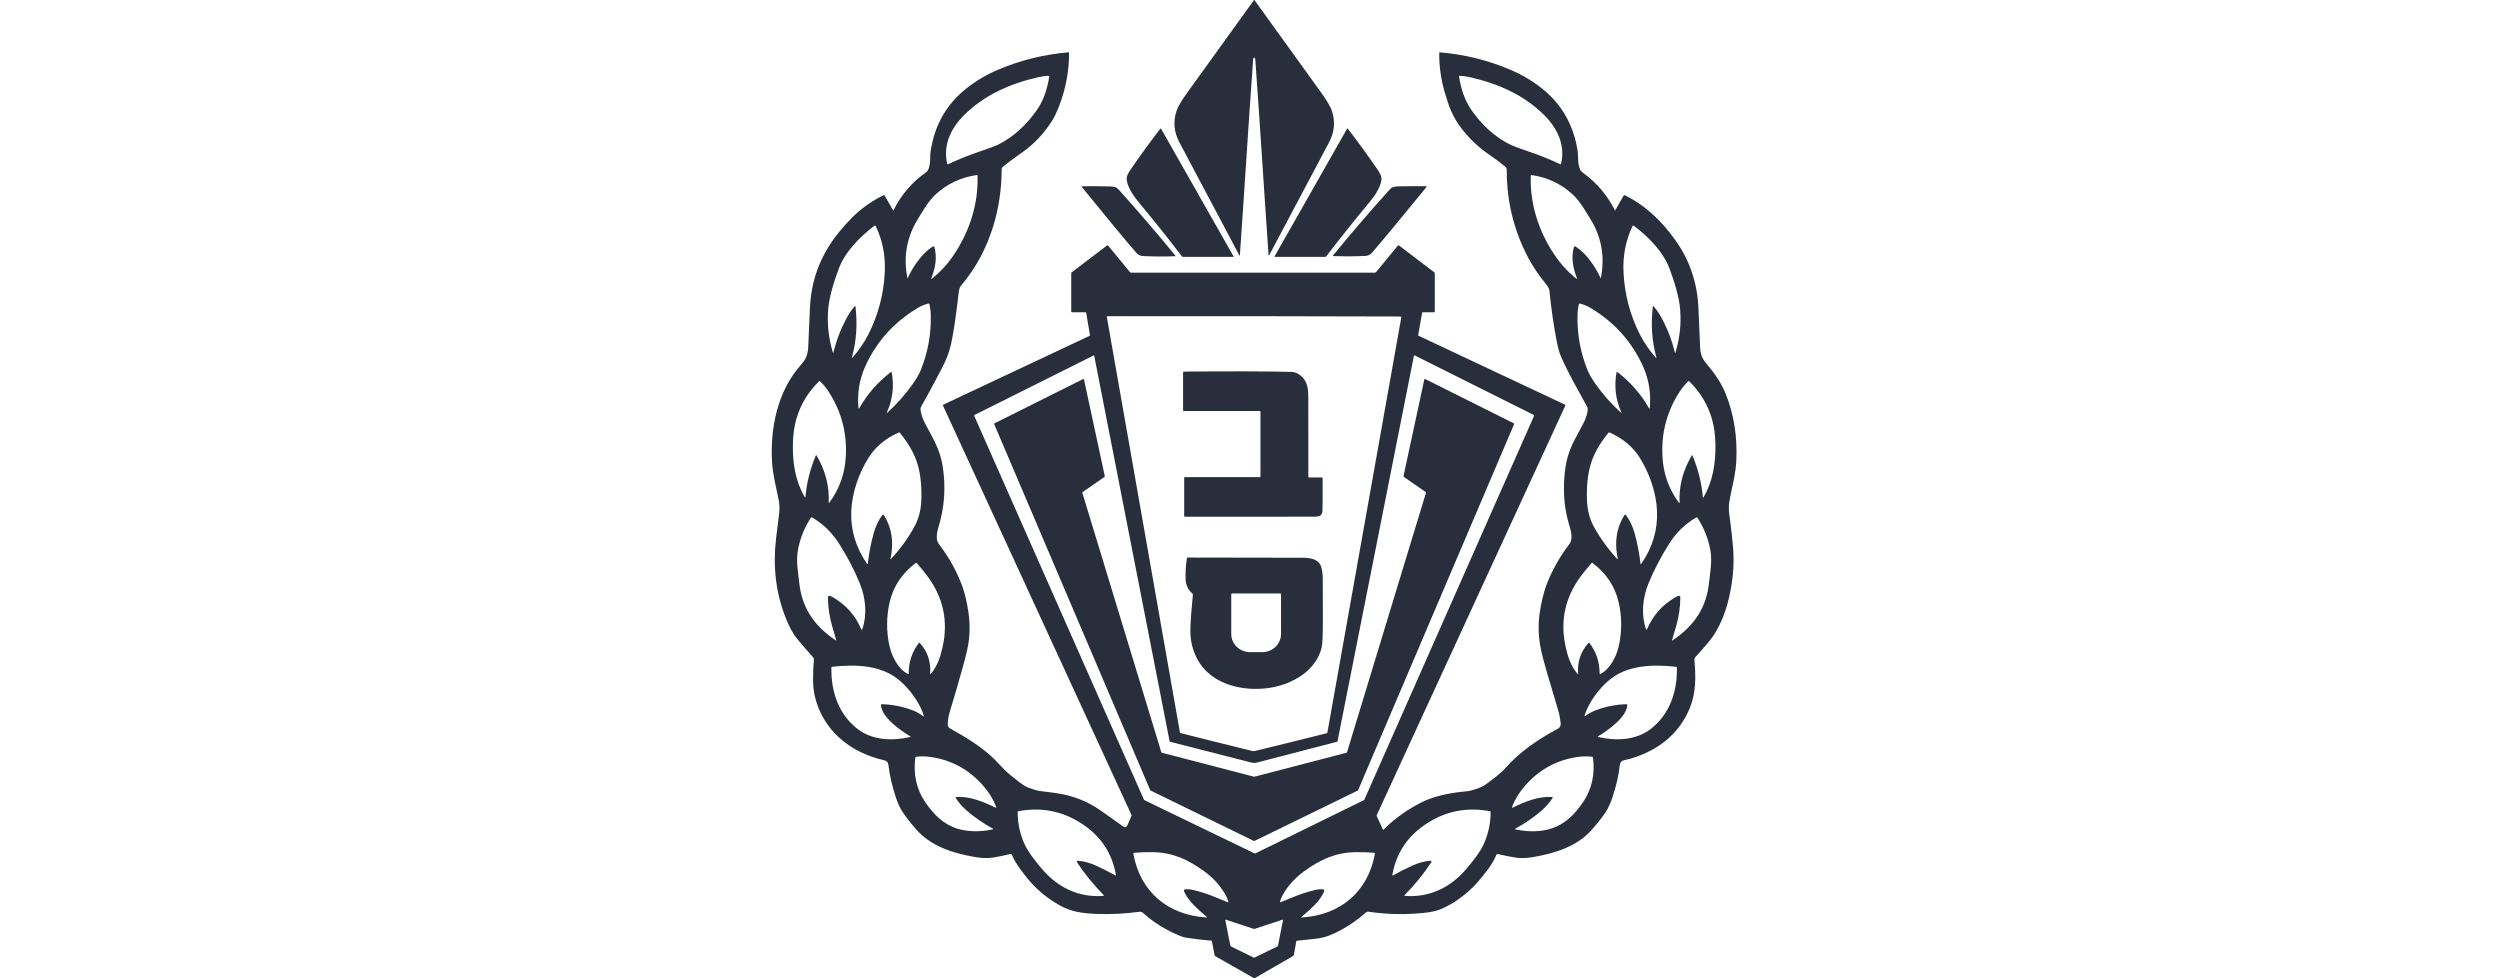
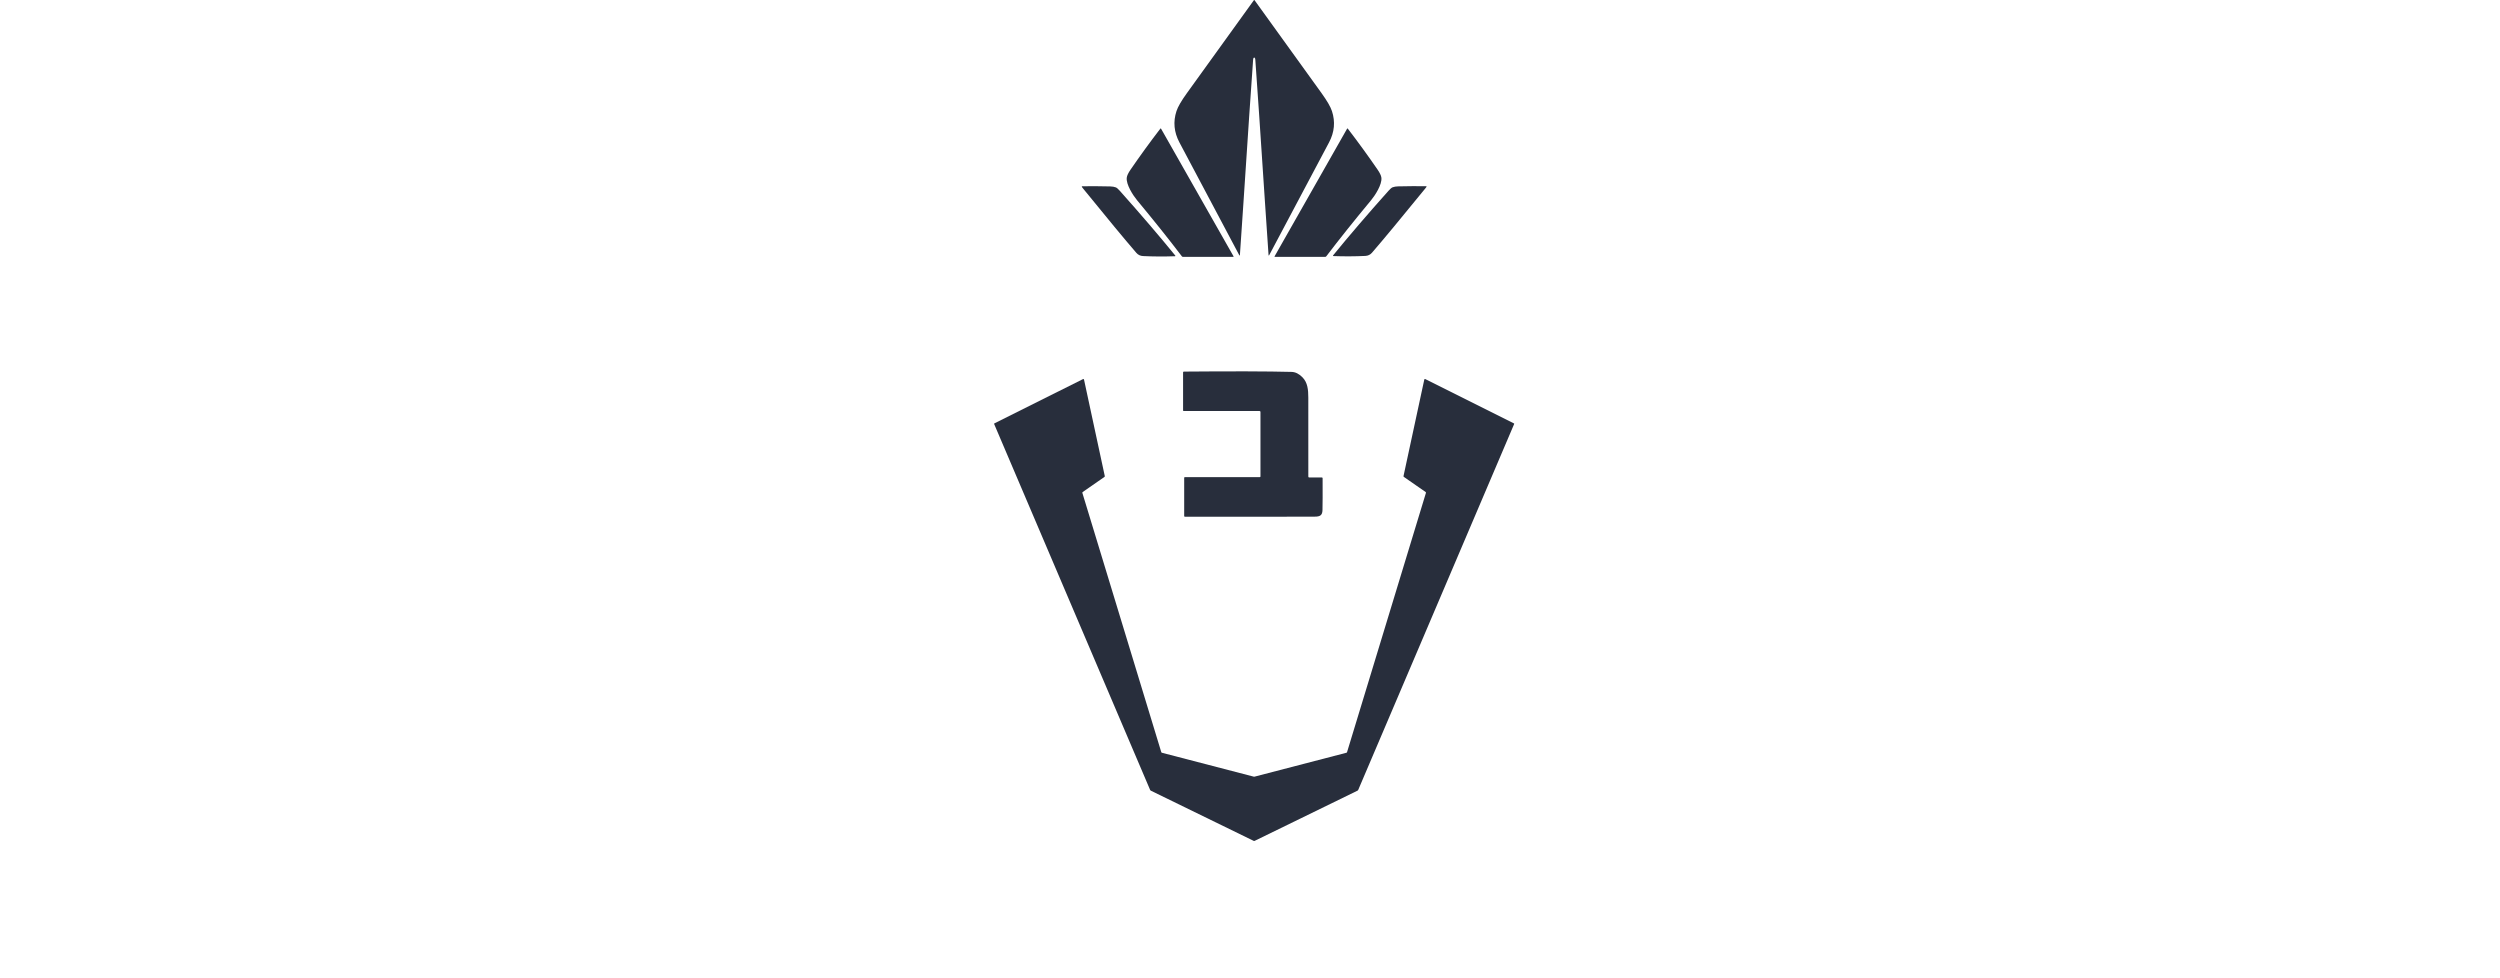
<svg xmlns="http://www.w3.org/2000/svg" width="230" height="90" viewBox="0 0 230 90" fill="none">
  <g clip-path="url(#clip0_2319_13729)">
    <path d="M115.388 0C115.4 0 115.41 0.005 115.417 0.017C118.893 4.84 120.947 7.688 121.577 8.561C122.088 9.271 122.41 9.825 122.54 10.223C122.861 11.2 122.771 12.161 122.27 13.105C120.432 16.573 118.6 20.024 116.776 23.457C116.734 23.534 116.711 23.529 116.705 23.441C116.593 21.839 116.483 20.223 116.376 18.596C115.963 12.304 115.668 7.939 115.49 5.504C115.48 5.367 115.446 5.297 115.388 5.297C115.33 5.297 115.297 5.367 115.286 5.504C115.109 7.939 114.814 12.304 114.401 18.596C114.295 20.223 114.185 21.839 114.073 23.441C114.067 23.529 114.043 23.534 114.002 23.457C112.178 20.024 110.346 16.573 108.508 13.105C108.007 12.161 107.915 11.2 108.236 10.223C108.366 9.825 108.688 9.271 109.2 8.561C109.83 7.688 111.882 4.84 115.359 0.017C115.366 0.005 115.377 0 115.388 0Z" fill="#282E3C" />
-     <path d="M148.603 19.349L149.37 18C149.393 17.959 149.445 17.942 149.488 17.964C151.444 18.928 152.947 20.41 154.197 22.188C155.478 24.008 156.166 26.081 156.258 28.406C156.291 29.241 156.344 30.453 156.415 32.044C156.428 32.342 156.497 32.63 156.625 32.911C156.705 33.087 156.872 33.326 157.127 33.625C157.878 34.505 158.434 35.397 158.792 36.304C159.526 38.16 159.843 40.191 159.741 42.396C159.717 42.92 159.629 43.551 159.477 44.29C159.217 45.559 159.054 46.132 159.052 46.753C159.052 46.93 159.066 47.127 159.097 47.343C159.236 48.322 159.365 49.494 159.434 50.266C159.589 51.998 159.414 53.78 158.909 55.608C158.665 56.485 158.329 57.303 157.898 58.059C157.439 58.863 156.676 59.672 155.952 60.481C155.901 60.539 155.876 60.614 155.883 60.69C156.021 62.202 156.043 63.725 155.469 65.122C154.751 66.878 153.515 68.205 151.763 69.102C150.994 69.495 150.225 69.772 149.456 69.93C149.182 69.988 149.053 70.133 149.023 70.399C148.919 71.33 148.691 72.322 148.338 73.376C148.163 73.9 147.961 74.341 147.73 74.698C147.438 75.151 147.007 75.698 146.442 76.341C145.107 77.856 143.074 78.512 141.013 78.856C140.418 78.955 139.886 78.968 139.416 78.896C138.915 78.817 138.381 78.71 137.817 78.574C137.754 78.558 137.69 78.591 137.664 78.651C137.477 79.093 137.226 79.526 136.912 79.95C136.256 80.829 135.676 81.494 135.171 81.942C134.279 82.735 133.382 83.309 132.484 83.666C132.153 83.797 131.769 83.89 131.332 83.945C129.551 84.168 127.746 84.147 125.918 83.88C125.818 83.866 125.724 83.895 125.636 83.971C124.589 84.887 123.481 85.583 122.311 86.059C121.911 86.223 121.407 86.334 120.8 86.392C120.036 86.465 119.544 86.517 119.324 86.546C119.286 86.552 119.263 86.572 119.257 86.609L119.035 87.854C119.028 87.895 119.003 87.931 118.967 87.952L115.431 89.994C115.413 90.004 115.39 90.004 115.372 89.994L111.803 87.967C111.771 87.949 111.752 87.922 111.745 87.886L111.494 86.6C111.486 86.563 111.463 86.543 111.426 86.54C110.685 86.479 109.933 86.391 109.172 86.273C108.987 86.245 108.801 86.193 108.614 86.12C107.324 85.609 106.164 84.891 105.132 83.967C105.096 83.935 105.042 83.911 104.971 83.891C104.922 83.88 104.864 83.879 104.796 83.888C103.467 84.069 102.125 84.131 100.769 84.073C99.589 84.022 98.588 83.888 97.583 83.34C96.273 82.628 95.171 81.685 94.28 80.51C93.756 79.818 93.376 79.336 93.103 78.65C93.078 78.588 93.012 78.553 92.948 78.57C92.483 78.691 91.954 78.799 91.358 78.893C90.886 78.969 90.352 78.956 89.756 78.856C87.633 78.498 85.627 77.847 84.254 76.265C83.712 75.641 83.29 75.096 82.99 74.628C82.79 74.317 82.603 73.903 82.427 73.384C82.076 72.34 81.846 71.346 81.739 70.399C81.708 70.127 81.585 69.994 81.309 69.934C78.221 69.241 75.703 67.191 74.963 64.054C74.854 63.586 74.8 63.026 74.802 62.376C74.805 61.751 74.831 61.19 74.88 60.688C74.887 60.614 74.863 60.539 74.813 60.484C74.304 59.916 73.802 59.331 73.305 58.73C72.946 58.294 72.597 57.644 72.26 56.78C71.382 54.529 71.094 52.126 71.395 49.567C71.52 48.502 71.612 47.759 71.669 47.34C71.722 46.952 71.734 46.495 71.658 46.101C71.43 44.918 71.096 43.689 71.028 42.521C70.846 39.373 71.53 36.04 73.616 33.648C73.897 33.326 74.076 33.071 74.154 32.884C74.274 32.593 74.343 32.282 74.357 31.951C74.457 29.612 74.507 28.431 74.509 28.409C74.59 26.255 75.194 24.302 76.321 22.549C76.846 21.731 77.536 20.887 78.393 20.017C79.169 19.228 80.128 18.544 81.267 17.965C81.319 17.938 81.361 17.951 81.39 18.003L82.172 19.355C82.181 19.372 82.19 19.372 82.199 19.355C82.904 17.919 83.913 16.745 85.225 15.833C85.505 15.64 85.586 14.916 85.579 14.561C85.576 14.326 85.587 14.114 85.617 13.922C85.974 11.529 87.067 9.604 88.898 8.144C89.769 7.45 90.741 6.874 91.814 6.417C93.877 5.539 96.042 5.005 98.313 4.813C98.334 4.81 98.353 4.827 98.356 4.849C98.356 4.85 98.356 4.851 98.356 4.853C98.356 6.529 98.057 8.148 97.455 9.709C97.212 10.339 96.98 10.826 96.757 11.167C95.997 12.338 95.093 13.289 94.043 14.021C93.255 14.57 92.663 15.009 92.269 15.339C92.191 15.404 92.152 15.501 92.151 15.63C92.135 18.532 91.486 21.205 90.203 23.646C89.733 24.54 89.13 25.429 88.393 26.311C88.278 26.449 88.227 26.692 88.202 26.9C87.966 28.985 87.736 30.547 87.51 31.588C87.231 32.88 86.735 33.731 85.944 35.219C85.551 35.959 85.154 36.684 84.751 37.397C84.693 37.499 84.671 37.618 84.691 37.734C84.772 38.233 84.93 38.646 85.196 39.129C85.886 40.392 86.471 41.414 86.701 42.755C87.038 44.711 86.912 46.644 86.325 48.555C86.208 48.935 86.163 49.283 86.19 49.598C86.203 49.754 86.289 49.94 86.45 50.152C87.391 51.399 88.098 52.702 88.573 54.059C88.77 54.622 88.939 55.344 89.081 56.224C89.212 57.044 89.237 57.884 89.156 58.745C89.104 59.289 88.929 60.102 88.629 61.184C88.133 62.974 87.727 64.366 87.413 65.363C87.288 65.759 87.213 66.162 87.191 66.57C87.179 66.785 87.241 66.932 87.441 67.04C88.724 67.74 89.904 68.472 90.999 69.398C91.62 69.924 92.279 70.751 92.872 71.239C93.564 71.809 94.053 72.178 94.343 72.344C94.462 72.411 94.732 72.514 95.155 72.653C95.379 72.727 95.661 72.782 96.002 72.819C96.445 72.867 96.872 72.921 97.283 72.984C98.704 73.202 99.992 73.703 101.147 74.49C101.529 74.749 102.244 75.258 103.294 76.014C103.496 76.16 103.645 76.117 103.743 75.889L104.092 75.07C104.106 75.035 104.106 74.996 104.09 74.962L86.744 37.292C86.735 37.273 86.744 37.248 86.763 37.239L100.255 30.892C100.271 30.885 100.279 30.867 100.277 30.849L99.935 28.791C99.927 28.749 99.902 28.727 99.859 28.727H98.626C98.577 28.727 98.553 28.702 98.553 28.654V25.142C98.553 25.108 98.568 25.077 98.594 25.057L101.856 22.577C101.882 22.556 101.92 22.56 101.942 22.586L103.956 25.036C103.983 25.068 104.016 25.084 104.057 25.084H126.493C126.534 25.084 126.574 25.066 126.6 25.034L128.603 22.596C128.634 22.559 128.668 22.554 128.707 22.584L131.948 25.049C131.982 25.074 132.001 25.113 132.001 25.155V28.663C132.001 28.705 131.979 28.727 131.937 28.727H130.907C130.871 28.727 130.839 28.753 130.834 28.787L130.467 30.847C130.464 30.859 130.472 30.872 130.484 30.877L143.974 37.226C144.016 37.246 144.026 37.277 144.007 37.319L126.661 74.989C126.647 75.021 126.647 75.057 126.661 75.089L127.235 76.335C127.245 76.357 127.258 76.358 127.275 76.341C128.256 75.324 129.606 74.39 130.862 73.776C132.168 73.139 133.714 72.906 135.14 72.774C135.261 72.763 135.564 72.67 136.049 72.496C136.315 72.399 136.59 72.246 136.869 72.037C137.69 71.427 138.22 70.984 138.46 70.709C139.822 69.145 141.474 68.039 143.324 67.042C143.525 66.934 143.61 66.754 143.579 66.503C143.521 66.041 143.451 65.669 143.364 65.386C142.518 62.594 142.003 60.798 141.82 60.001C141.54 58.783 141.482 57.589 141.648 56.417C141.776 55.519 142.015 54.423 142.376 53.549C142.898 52.283 143.561 51.127 144.365 50.08C144.764 49.56 144.52 48.809 144.338 48.199C143.937 46.853 143.801 45.396 143.927 43.831C144.033 42.532 144.276 41.588 144.868 40.457C145.281 39.665 145.559 39.142 145.701 38.889C145.817 38.682 146.197 37.752 146.024 37.435C145.094 35.724 144.238 34.276 143.583 32.729C143.453 32.424 143.337 32.008 143.234 31.482C142.949 30.034 142.72 28.456 142.547 26.747C142.529 26.57 142.392 26.332 142.26 26.174C141.567 25.332 140.999 24.487 140.555 23.637C139.257 21.147 138.612 18.479 138.62 15.634C138.62 15.565 138.607 15.504 138.577 15.448C138.553 15.403 138.526 15.368 138.499 15.344C138.156 15.051 137.623 14.655 136.899 14.153C136.023 13.547 135.233 12.798 134.528 11.908C134.116 11.386 133.781 10.836 133.525 10.258C133.328 9.814 133.119 9.208 132.899 8.443C132.564 7.277 132.4 6.084 132.409 4.863C132.409 4.837 132.43 4.815 132.457 4.815C132.458 4.815 132.46 4.815 132.461 4.815C134.742 5.003 136.935 5.55 139.041 6.454C140.583 7.116 142.171 8.181 143.229 9.473C144.225 10.688 144.86 12.139 145.134 13.822C145.159 13.976 145.175 14.191 145.182 14.469C145.193 14.966 145.214 15.221 145.379 15.623C145.414 15.71 145.531 15.824 145.729 15.97C146.921 16.839 147.869 17.967 148.574 19.349C148.583 19.367 148.593 19.367 148.603 19.349ZM91.763 13.337C93.253 12.617 94.499 11.431 95.43 10.066C95.977 9.265 96.344 8.257 96.531 7.043C96.537 6.995 96.518 6.973 96.47 6.974C96.175 6.983 95.868 7.025 95.553 7.095C92.915 7.693 90.546 8.743 88.674 10.614C87.486 11.8 86.732 13.361 87.146 15.067C87.157 15.113 87.185 15.126 87.227 15.107C88.151 14.673 89.116 14.285 90.119 13.944C90.985 13.65 91.532 13.448 91.763 13.337ZM139 13.335C139.23 13.446 139.778 13.649 140.644 13.942C141.647 14.282 142.612 14.67 143.536 15.104C143.578 15.123 143.605 15.111 143.617 15.064C144.03 13.359 143.277 11.799 142.089 10.612C140.217 8.742 137.848 7.692 135.21 7.095C134.894 7.025 134.588 6.983 134.293 6.974C134.245 6.973 134.226 6.995 134.232 7.043C134.419 8.256 134.786 9.263 135.332 10.065C136.264 11.43 137.509 12.615 139 13.335ZM85.799 22.688C85.882 22.634 85.939 22.656 85.966 22.752C86.229 23.68 86.055 24.647 85.697 25.558C85.654 25.666 85.677 25.684 85.769 25.611C86.54 24.992 87.21 24.258 87.777 23.407C89.221 21.237 90.022 18.733 89.931 16.134C89.93 16.113 89.913 16.097 89.894 16.099C89.894 16.099 89.892 16.099 89.891 16.099C88.406 16.307 87.124 16.913 86.046 17.914C85.734 18.204 85.407 18.617 85.063 19.154C84.667 19.774 84.392 20.227 84.235 20.512C83.383 22.057 83.128 23.736 83.472 25.554C83.481 25.604 83.496 25.607 83.518 25.561C84.009 24.513 84.807 23.324 85.799 22.688ZM144.963 22.686C145.955 23.323 146.752 24.511 147.243 25.558C147.265 25.604 147.28 25.602 147.289 25.552C147.632 23.735 147.378 22.055 146.527 20.511C146.37 20.226 146.094 19.774 145.698 19.154C145.354 18.617 145.027 18.204 144.716 17.914C143.637 16.913 142.357 16.307 140.872 16.1C140.852 16.097 140.834 16.112 140.832 16.132C140.832 16.132 140.832 16.134 140.832 16.135C140.74 18.733 141.541 21.236 142.985 23.405C143.552 24.256 144.221 24.99 144.992 25.608C145.084 25.682 145.107 25.663 145.065 25.555C144.707 24.645 144.533 23.677 144.795 22.751C144.822 22.654 144.879 22.632 144.963 22.686ZM78.631 28.177C78.672 28.132 78.697 28.14 78.703 28.2C78.895 29.813 78.792 31.352 78.391 32.818C78.358 32.938 78.382 32.951 78.465 32.857C79.048 32.186 79.525 31.488 79.893 30.76C80.799 28.973 81.301 27.069 81.398 25.047C81.47 23.543 81.204 22.13 80.566 20.795C80.548 20.757 80.501 20.741 80.463 20.759C80.459 20.762 80.454 20.765 80.45 20.767C79.095 21.793 77.722 23.183 77.146 24.776C76.722 25.942 76.281 27.28 76.187 28.531C76.089 29.826 76.232 31.118 76.618 32.409C76.641 32.487 76.663 32.486 76.682 32.406C76.978 31.181 77.441 30.027 78.071 28.945C78.233 28.665 78.42 28.41 78.631 28.177ZM152.133 28.183C152.346 28.416 152.532 28.672 152.695 28.951C153.325 30.034 153.788 31.19 154.085 32.416C154.104 32.496 154.126 32.497 154.149 32.419C154.534 31.127 154.677 29.833 154.579 28.538C154.485 27.285 154.045 25.946 153.621 24.779C153.044 23.184 151.669 21.793 150.313 20.766C150.278 20.74 150.23 20.748 150.205 20.781C150.202 20.785 150.199 20.789 150.197 20.794C149.559 22.13 149.291 23.544 149.363 25.049C149.46 27.074 149.962 28.981 150.869 30.769C151.239 31.497 151.716 32.196 152.299 32.867C152.383 32.962 152.407 32.95 152.374 32.828C151.973 31.361 151.869 29.821 152.061 28.206C152.067 28.146 152.092 28.138 152.133 28.183ZM82.034 34.239C82.273 35.522 82.127 36.756 81.595 37.943C81.563 38.014 81.576 38.024 81.634 37.971C82.55 37.136 83.348 36.229 84.028 35.249C84.341 34.796 84.568 34.399 84.706 34.057C85.361 32.445 85.67 30.765 85.632 29.017C85.625 28.652 85.581 28.304 85.501 27.973C85.493 27.94 85.46 27.918 85.426 27.926C85.426 27.926 85.425 27.926 85.424 27.926C85.072 28.012 84.747 28.143 84.45 28.32C82.233 29.643 80.608 31.457 79.579 33.76C79.066 34.908 78.865 36.153 78.976 37.494C78.985 37.61 79.019 37.618 79.077 37.516C79.784 36.265 80.75 35.165 81.975 34.217C81.992 34.204 82.015 34.208 82.028 34.224C82.032 34.227 82.033 34.233 82.034 34.239ZM148.727 34.238C148.731 34.217 148.751 34.204 148.771 34.209C148.776 34.209 148.781 34.213 148.786 34.216C150.011 35.164 150.976 36.264 151.683 37.515C151.741 37.617 151.775 37.609 151.784 37.493C151.896 36.152 151.695 34.906 151.182 33.759C150.153 31.455 148.53 29.642 146.313 28.319C146.015 28.142 145.691 28.011 145.339 27.924C145.306 27.915 145.271 27.936 145.262 27.969C145.262 27.969 145.262 27.971 145.262 27.972C145.182 28.303 145.138 28.651 145.13 29.015C145.093 30.764 145.402 32.443 146.055 34.056C146.193 34.398 146.42 34.794 146.733 35.248C147.413 36.228 148.212 37.135 149.128 37.968C149.186 38.021 149.198 38.012 149.166 37.941C148.634 36.755 148.489 35.521 148.727 34.238ZM115.334 69.107H115.382C117.674 68.552 119.893 68.003 122.043 67.462C122.088 67.45 122.115 67.421 122.123 67.374L128.922 29.184C128.93 29.14 128.912 29.119 128.868 29.119C126.502 29.106 122.003 29.095 115.376 29.089C108.748 29.082 104.249 29.082 101.883 29.091C101.838 29.091 101.82 29.113 101.828 29.157L108.549 67.36C108.557 67.406 108.584 67.436 108.629 67.448C110.777 67.993 112.996 68.546 115.287 69.107H115.334ZM123.018 68.24C121.288 68.692 118.829 69.33 115.641 70.155C115.47 70.199 115.298 70.199 115.126 70.155C111.463 69.219 108.971 68.58 107.646 68.24C107.626 68.235 107.61 68.219 107.605 68.197L100.667 32.724C100.663 32.705 100.645 32.693 100.627 32.696C100.623 32.696 100.62 32.697 100.617 32.7L89.658 38.176C89.622 38.194 89.612 38.221 89.628 38.258L105.236 73.554C105.249 73.585 105.273 73.609 105.303 73.623L115.43 78.517C115.448 78.525 115.468 78.525 115.485 78.516L125.44 73.633C125.483 73.613 125.516 73.577 125.537 73.533L141.136 38.257C141.149 38.226 141.136 38.191 141.107 38.177L130.154 32.7C130.128 32.687 130.097 32.697 130.084 32.723C130.082 32.727 130.08 32.731 130.08 32.736L123.049 68.206C123.047 68.222 123.034 68.235 123.018 68.24ZM75.059 41.897C75.065 41.881 75.086 41.873 75.103 41.879C75.109 41.882 75.115 41.887 75.119 41.894C75.939 43.282 76.312 44.729 76.24 46.232C76.24 46.249 76.253 46.263 76.271 46.263C76.281 46.263 76.29 46.259 76.295 46.252C77.231 44.985 77.738 43.555 77.817 41.962C77.928 39.753 77.377 37.743 76.165 35.931C75.966 35.633 75.726 35.348 75.447 35.075C75.422 35.051 75.381 35.051 75.356 35.075C74.353 36.057 73.66 37.198 73.277 38.5C73.066 39.223 72.955 40.032 72.944 40.927C72.925 42.614 73.173 44.266 74.033 45.723C74.071 45.789 74.094 45.784 74.1 45.708C74.218 44.406 74.537 43.135 75.059 41.897ZM155.704 41.904C156.226 43.143 156.545 44.415 156.662 45.718C156.669 45.794 156.692 45.799 156.731 45.734C157.591 44.275 157.838 42.621 157.82 40.934C157.81 40.039 157.699 39.228 157.487 38.504C157.104 37.202 156.41 36.059 155.406 35.076C155.382 35.052 155.341 35.052 155.316 35.076C155.037 35.349 154.797 35.636 154.597 35.933C153.384 37.746 152.832 39.758 152.943 41.968C153.022 43.564 153.529 44.995 154.466 46.262C154.476 46.275 154.496 46.277 154.51 46.267C154.517 46.261 154.521 46.252 154.521 46.242C154.449 44.738 154.823 43.29 155.643 41.9C155.654 41.883 155.674 41.878 155.691 41.888C155.697 41.892 155.701 41.897 155.704 41.904ZM81.34 47.425C81.924 48.382 82.161 49.44 82.049 50.598C82.022 50.883 81.98 51.151 81.925 51.402C81.911 51.47 81.926 51.478 81.974 51.426C82.849 50.478 83.573 49.473 84.147 48.412C84.532 47.7 84.738 46.875 84.765 45.941C84.801 44.707 84.688 43.639 84.427 42.737C84.152 41.796 83.609 40.823 82.793 39.821C82.761 39.781 82.721 39.772 82.673 39.792C81.461 40.341 80.548 41.099 79.935 42.066C79.038 43.479 78.386 45.292 78.317 47.01C78.246 48.751 78.73 50.371 79.767 51.869C79.807 51.926 79.83 51.92 79.838 51.851C79.939 50.943 80.114 50.029 80.365 49.109C80.544 48.456 80.805 47.893 81.151 47.417C81.218 47.326 81.281 47.328 81.34 47.425ZM149.423 47.425C149.482 47.328 149.545 47.326 149.612 47.417C149.957 47.893 150.219 48.456 150.398 49.109C150.649 50.03 150.824 50.944 150.925 51.853C150.932 51.921 150.956 51.927 150.996 51.871C152.033 50.373 152.517 48.752 152.446 47.01C152.376 45.292 151.726 43.479 150.829 42.066C150.216 41.099 149.303 40.34 148.091 39.791C148.043 39.771 148.003 39.78 147.97 39.82C147.154 40.822 146.61 41.794 146.336 42.736C146.075 43.638 145.961 44.706 145.997 45.941C146.023 46.875 146.229 47.7 146.614 48.412C147.189 49.473 147.913 50.478 148.788 51.428C148.835 51.479 148.851 51.471 148.836 51.403C148.781 51.152 148.74 50.883 148.713 50.598C148.602 49.44 148.839 48.382 149.423 47.425ZM76.377 54.83C76.463 54.859 76.574 54.915 76.712 54.997C77.867 55.689 78.703 56.645 79.221 57.866C79.263 57.968 79.303 57.966 79.34 57.862C79.792 56.539 79.642 55.01 79.114 53.706C78.614 52.472 77.968 51.23 77.174 49.981C76.544 48.99 75.726 48.199 74.72 47.609C74.677 47.584 74.621 47.596 74.594 47.639C73.991 48.572 73.597 49.558 73.412 50.598C73.233 51.605 73.402 52.485 73.541 53.694C73.664 54.76 73.983 55.709 74.5 56.542C75.047 57.423 75.845 58.215 76.892 58.918C76.934 58.945 76.947 58.935 76.933 58.888C76.757 58.291 76.633 57.874 76.565 57.634C76.31 56.752 76.178 55.865 76.172 54.977C76.172 54.831 76.239 54.782 76.377 54.83ZM154.386 54.831C154.524 54.783 154.592 54.831 154.591 54.978C154.583 55.867 154.452 56.753 154.197 57.635C154.128 57.875 154.005 58.292 153.828 58.889C153.814 58.936 153.828 58.947 153.869 58.92C154.917 58.216 155.714 57.424 156.262 56.543C156.778 55.711 157.099 54.761 157.221 53.695C157.36 52.486 157.529 51.607 157.35 50.599C157.166 49.56 156.772 48.573 156.169 47.64C156.142 47.598 156.085 47.585 156.043 47.611C155.037 48.201 154.219 48.992 153.589 49.982C152.795 51.232 152.148 52.474 151.649 53.708C151.12 55.011 150.971 56.539 151.422 57.862C151.458 57.966 151.498 57.968 151.54 57.866C152.06 56.646 152.896 55.69 154.051 54.998C154.189 54.916 154.3 54.861 154.386 54.831ZM84.534 59.155C84.553 59.131 84.589 59.127 84.613 59.146C84.616 59.149 84.618 59.15 84.621 59.153C85.335 59.936 85.652 60.87 85.573 61.953C85.567 62.037 85.591 62.047 85.644 61.982C86.242 61.257 86.511 60.472 86.723 59.507C87.249 57.124 86.779 54.952 85.311 52.991C85.007 52.583 84.683 52.188 84.339 51.802C84.317 51.777 84.278 51.773 84.25 51.793C83.002 52.726 82.203 53.918 81.855 55.369C81.546 56.663 81.528 58.127 81.842 59.475C82.067 60.437 82.647 61.567 83.542 62.014C83.579 62.033 83.597 62.022 83.597 61.979C83.594 60.911 83.906 59.971 84.534 59.155ZM146.229 59.155C146.857 59.971 147.168 60.911 147.164 61.979C147.164 62.022 147.182 62.033 147.22 62.014C148.114 61.567 148.695 60.437 148.92 59.475C149.235 58.127 149.217 56.663 148.907 55.369C148.56 53.918 147.762 52.726 146.514 51.793C146.486 51.773 146.447 51.777 146.425 51.802C146.081 52.188 145.756 52.583 145.451 52.991C143.984 54.952 143.514 57.124 144.039 59.507C144.252 60.472 144.521 61.257 145.117 61.982C145.17 62.047 145.195 62.037 145.188 61.953C145.11 60.87 145.428 59.936 146.142 59.153C146.163 59.13 146.2 59.127 146.223 59.149C146.225 59.152 146.228 59.154 146.229 59.155ZM81.05 64.863C81.046 64.811 81.072 64.785 81.125 64.786C82.106 64.816 83.049 65.001 83.953 65.344C84.276 65.466 84.594 65.641 84.91 65.87C84.981 65.921 85.004 65.904 84.979 65.821C84.924 65.632 84.871 65.483 84.822 65.374C84.372 64.361 83.719 63.467 82.863 62.693C81.174 61.165 78.73 61.103 76.547 61.345C76.516 61.349 76.491 61.374 76.491 61.405C76.428 63.553 77.142 65.714 78.886 67.058C80.251 68.112 82.077 68.186 83.719 67.806C83.78 67.791 83.784 67.768 83.731 67.736C82.832 67.192 81.116 65.997 81.05 64.863ZM149.712 64.863C149.648 65.997 147.932 67.192 147.033 67.736C146.98 67.768 146.984 67.791 147.045 67.806C148.687 68.186 150.512 68.111 151.878 67.057C153.621 65.712 154.335 63.552 154.271 61.405C154.271 61.374 154.247 61.349 154.216 61.345C152.033 61.103 149.589 61.165 147.9 62.693C147.043 63.467 146.391 64.361 145.942 65.374C145.893 65.483 145.84 65.632 145.785 65.821C145.76 65.904 145.785 65.921 145.854 65.87C146.17 65.641 146.488 65.466 146.811 65.344C147.714 65.001 148.657 64.816 149.638 64.786C149.691 64.786 149.716 64.811 149.712 64.863ZM87.961 73.327C89.159 73.226 90.462 73.749 91.564 74.29C91.655 74.336 91.682 74.311 91.644 74.217C91.37 73.516 90.965 72.863 90.431 72.258C89.134 70.79 87.536 69.92 85.639 69.644C85.184 69.578 84.738 69.569 84.304 69.617C84.248 69.623 84.215 69.654 84.208 69.711C84.013 71.232 84.313 72.586 85.105 73.773C85.865 74.909 86.797 75.839 88.066 76.232C89.041 76.533 90.135 76.556 91.344 76.301C91.405 76.29 91.407 76.268 91.353 76.238C90.453 75.747 89.645 75.19 88.927 74.565C88.532 74.221 88.196 73.837 87.921 73.411C87.905 73.386 87.911 73.353 87.936 73.336C87.943 73.331 87.952 73.327 87.961 73.327ZM142.8 73.328C142.83 73.329 142.852 73.355 142.849 73.385C142.849 73.394 142.845 73.404 142.84 73.412C142.564 73.838 142.228 74.222 141.833 74.566C141.115 75.191 140.306 75.749 139.406 76.24C139.351 76.269 139.354 76.291 139.415 76.303C140.624 76.559 141.718 76.536 142.694 76.234C143.965 75.841 144.896 74.911 145.657 73.774C146.449 72.588 146.75 71.232 146.556 69.711C146.549 69.654 146.516 69.623 146.46 69.617C146.024 69.569 145.579 69.578 145.124 69.644C143.225 69.918 141.626 70.79 140.329 72.258C139.793 72.863 139.389 73.516 139.114 74.217C139.077 74.311 139.104 74.336 139.194 74.29C140.298 73.749 141.601 73.226 142.8 73.328ZM99.122 79.387C99.024 79.237 99.064 79.171 99.242 79.191C99.763 79.246 100.28 79.389 100.796 79.621C101.457 79.919 102.062 80.224 102.611 80.538C102.629 80.549 102.653 80.542 102.664 80.524C102.667 80.516 102.669 80.507 102.667 80.5C102.338 78.612 101.399 77.113 99.849 76C97.987 74.664 95.929 74.208 93.672 74.634C93.642 74.64 93.627 74.658 93.627 74.689C93.62 75.671 93.812 76.623 94.205 77.543C94.556 78.365 95.302 79.291 95.877 79.961C97.338 81.66 99.245 82.594 101.516 82.42C101.538 82.42 101.553 82.401 101.552 82.379C101.552 82.37 101.547 82.361 101.54 82.353C100.583 81.37 99.778 80.381 99.122 79.387ZM131.64 79.387C130.985 80.382 130.18 81.372 129.222 82.355C129.207 82.37 129.207 82.396 129.222 82.411C129.229 82.418 129.238 82.422 129.247 82.422C131.518 82.594 133.424 81.66 134.885 79.961C135.461 79.291 136.207 78.365 136.556 77.542C136.949 76.622 137.141 75.67 137.134 74.687C137.134 74.656 137.119 74.638 137.089 74.633C134.832 74.208 132.774 74.664 130.912 76.001C129.364 77.114 128.425 78.614 128.095 80.501C128.091 80.522 128.106 80.541 128.126 80.543C128.135 80.545 128.144 80.543 128.152 80.54C128.701 80.225 129.306 79.92 129.967 79.622C130.482 79.391 131 79.246 131.521 79.191C131.698 79.171 131.738 79.237 131.64 79.387ZM109.05 81.815C109.267 81.797 109.47 81.81 109.66 81.852C110.442 82.031 111.22 82.285 111.997 82.615C112.379 82.777 112.703 82.909 112.964 83.01C113.007 83.027 113.022 83.014 113.01 82.969C112.942 82.715 112.825 82.45 112.657 82.172C112.19 81.395 111.564 80.721 110.778 80.15C109.327 79.098 107.909 78.427 106.08 78.4C105.465 78.391 104.884 78.409 104.334 78.454C104.294 78.457 104.265 78.491 104.267 78.531C104.267 78.534 104.267 78.536 104.267 78.539C104.897 82.066 107.478 84.204 111.014 84.407C111.064 84.409 111.07 84.394 111.03 84.362C110.567 83.975 110.174 83.62 109.85 83.294C109.434 82.875 109.129 82.446 108.933 82.009C108.902 81.939 108.933 81.857 109.005 81.826C109.02 81.82 109.035 81.816 109.049 81.815H109.05ZM121.711 81.815C121.787 81.821 121.845 81.888 121.838 81.964C121.838 81.98 121.833 81.995 121.827 82.009C121.631 82.446 121.326 82.875 120.911 83.294C120.588 83.62 120.195 83.975 119.731 84.362C119.691 84.394 119.697 84.409 119.748 84.407C123.282 84.204 125.863 82.066 126.491 78.54C126.499 78.502 126.472 78.463 126.433 78.457C126.431 78.457 126.428 78.457 126.426 78.457C125.877 78.411 125.296 78.393 124.681 78.402C122.852 78.43 121.434 79.101 119.985 80.153C119.199 80.722 118.573 81.396 118.105 82.173C117.938 82.451 117.821 82.717 117.752 82.97C117.741 83.015 117.756 83.028 117.799 83.012C118.06 82.91 118.383 82.778 118.766 82.616C119.543 82.286 120.321 82.032 121.103 81.853C121.292 81.811 121.494 81.798 121.711 81.816V81.815ZM115.382 85.462C115.37 85.462 115.36 85.46 115.35 85.458C114.118 85.044 113.262 84.762 112.78 84.61C112.737 84.597 112.721 84.613 112.73 84.655L113.184 86.979C113.192 87.023 113.222 87.06 113.262 87.081C114.198 87.545 114.896 87.886 115.357 88.104H115.404C115.865 87.886 116.565 87.546 117.501 87.084C117.541 87.063 117.571 87.026 117.578 86.982L118.036 84.658C118.045 84.615 118.028 84.6 117.985 84.613C117.504 84.765 116.647 85.047 115.414 85.458C115.405 85.46 115.394 85.462 115.382 85.462Z" fill="#282E3C" />
    <path d="M106.817 11.84L113.486 23.583C113.495 23.598 113.489 23.618 113.474 23.627C113.469 23.629 113.464 23.631 113.458 23.631H108.829C108.791 23.631 108.755 23.612 108.732 23.583C107.528 22.001 106.153 20.28 104.61 18.421C104.262 18.002 103.582 16.977 103.662 16.342C103.686 16.155 103.802 15.91 104.01 15.608C104.905 14.305 105.819 13.048 106.751 11.836C106.775 11.803 106.797 11.805 106.817 11.84Z" fill="#282E3C" />
    <path d="M123.933 11.84C123.952 11.805 123.974 11.803 123.998 11.836C124.93 13.048 125.844 14.306 126.74 15.609C126.947 15.912 127.063 16.156 127.088 16.343C127.167 16.978 126.487 18.004 126.139 18.422C124.595 20.281 123.22 22.002 122.015 23.584C121.991 23.614 121.955 23.632 121.918 23.632H117.288C117.271 23.632 117.257 23.619 117.257 23.601C117.257 23.596 117.259 23.589 117.261 23.584L123.933 11.84Z" fill="#282E3C" />
    <path d="M99.706 17.421C99.617 17.31 99.569 17.25 99.564 17.244C99.536 17.201 99.519 17.155 99.527 17.14C99.528 17.137 99.531 17.134 99.534 17.136C100.334 17.123 101.204 17.128 102.146 17.151C102.338 17.155 102.506 17.185 102.653 17.239C102.741 17.271 102.867 17.379 103.032 17.564C104.981 19.752 106.68 21.735 108.127 23.514C108.14 23.53 108.137 23.554 108.12 23.567C108.114 23.572 108.107 23.574 108.1 23.574C107.092 23.609 106.112 23.604 105.159 23.558C104.908 23.545 104.704 23.447 104.546 23.265C103.48 22.028 101.867 20.081 99.706 17.421Z" fill="#282E3C" />
    <path d="M131.062 17.417C128.899 20.073 127.286 22.018 126.221 23.252C126.062 23.434 125.859 23.532 125.608 23.545C124.656 23.59 123.675 23.595 122.669 23.559C122.649 23.559 122.633 23.54 122.634 23.519C122.634 23.511 122.638 23.503 122.642 23.498C124.089 21.722 125.788 19.742 127.738 17.557C127.903 17.373 128.029 17.265 128.117 17.232C128.264 17.178 128.433 17.15 128.624 17.146C129.565 17.124 130.434 17.119 131.233 17.132C131.25 17.131 131.245 17.167 131.22 17.212C131.215 17.222 131.209 17.231 131.203 17.24C131.198 17.247 131.151 17.306 131.062 17.417Z" fill="#282E3C" />
    <path d="M120.442 43.925H121.606C121.655 43.925 121.68 43.95 121.68 43.998C121.686 45.365 121.684 46.342 121.669 46.925C121.658 47.422 121.431 47.53 120.957 47.531C117.715 47.543 113.734 47.547 109.015 47.54C108.968 47.54 108.945 47.517 108.945 47.469V43.959C108.945 43.919 108.965 43.898 109.005 43.898H115.893C115.939 43.898 115.963 43.875 115.963 43.829V37.893C115.963 37.849 115.928 37.814 115.884 37.814H108.897C108.867 37.814 108.843 37.79 108.843 37.76V34.263C108.843 34.212 108.867 34.188 108.917 34.187C113.333 34.149 116.635 34.158 118.824 34.215C119.177 34.224 119.513 34.391 119.831 34.717C120.303 35.198 120.363 35.856 120.364 36.575C120.368 39.029 120.37 41.453 120.366 43.848C120.366 43.9 120.391 43.925 120.442 43.925Z" fill="#282E3C" />
    <path d="M115.383 71.456C115.397 71.456 115.408 71.456 115.414 71.453C117.469 70.924 120.287 70.191 123.867 69.254C123.898 69.246 123.921 69.223 123.93 69.192L131.185 45.35C131.196 45.318 131.183 45.283 131.156 45.264L129.158 43.878C129.128 43.857 129.117 43.829 129.124 43.793L131.036 34.915C131.042 34.883 131.073 34.862 131.107 34.868C131.112 34.868 131.117 34.871 131.122 34.873L139.286 38.955C139.304 38.965 139.311 38.985 139.304 39.005L124.96 72.662C124.943 72.7 124.916 72.728 124.878 72.747C121.726 74.286 118.573 75.825 115.417 77.365C115.413 77.366 115.402 77.367 115.383 77.367C115.364 77.367 115.354 77.367 115.35 77.365C112.194 75.825 109.04 74.286 105.888 72.747C105.85 72.728 105.823 72.7 105.807 72.662L91.46 39.006C91.452 38.987 91.46 38.966 91.478 38.956L99.641 34.875C99.671 34.859 99.707 34.871 99.722 34.901C99.725 34.906 99.726 34.911 99.728 34.916L101.639 43.794C101.647 43.83 101.635 43.859 101.606 43.879L99.609 45.265C99.582 45.285 99.569 45.319 99.579 45.352L106.836 69.192C106.845 69.223 106.868 69.246 106.899 69.254C110.479 70.191 113.296 70.924 115.351 71.453C115.357 71.454 115.369 71.456 115.383 71.456Z" fill="#282E3C" />
-     <path d="M109.697 54.603C109.302 54.265 109.093 53.82 109.074 53.266C109.052 52.671 109.092 52.036 109.192 51.359C109.199 51.317 109.224 51.295 109.267 51.295C110.558 51.29 114.056 51.295 119.762 51.313C120.524 51.313 121.355 51.398 121.573 52.23C121.653 52.535 121.693 52.87 121.694 53.236C121.699 54.589 121.702 55.834 121.703 56.973C121.704 58.373 121.67 59.23 121.598 59.544C121.112 61.656 118.988 62.91 116.934 63.261C114.483 63.68 111.417 63.03 110.147 60.628C109.698 59.78 109.488 58.862 109.516 57.872C109.54 57.029 109.616 55.979 109.745 54.723C109.75 54.678 109.732 54.633 109.697 54.603ZM117.778 54.596H113.352C113.309 54.596 113.275 54.631 113.275 54.674V58.328C113.275 59.249 114.047 59.997 115.001 59.997H116.129C117.082 59.997 117.855 59.249 117.855 58.328V54.674C117.855 54.631 117.821 54.596 117.778 54.596Z" fill="#282E3C" />
  </g>
  <defs>
    <clipPath id="clip0_2319_13729">
      <rect width="88.76" height="90" fill="white" transform="translate(71)" />
    </clipPath>
  </defs>
</svg>